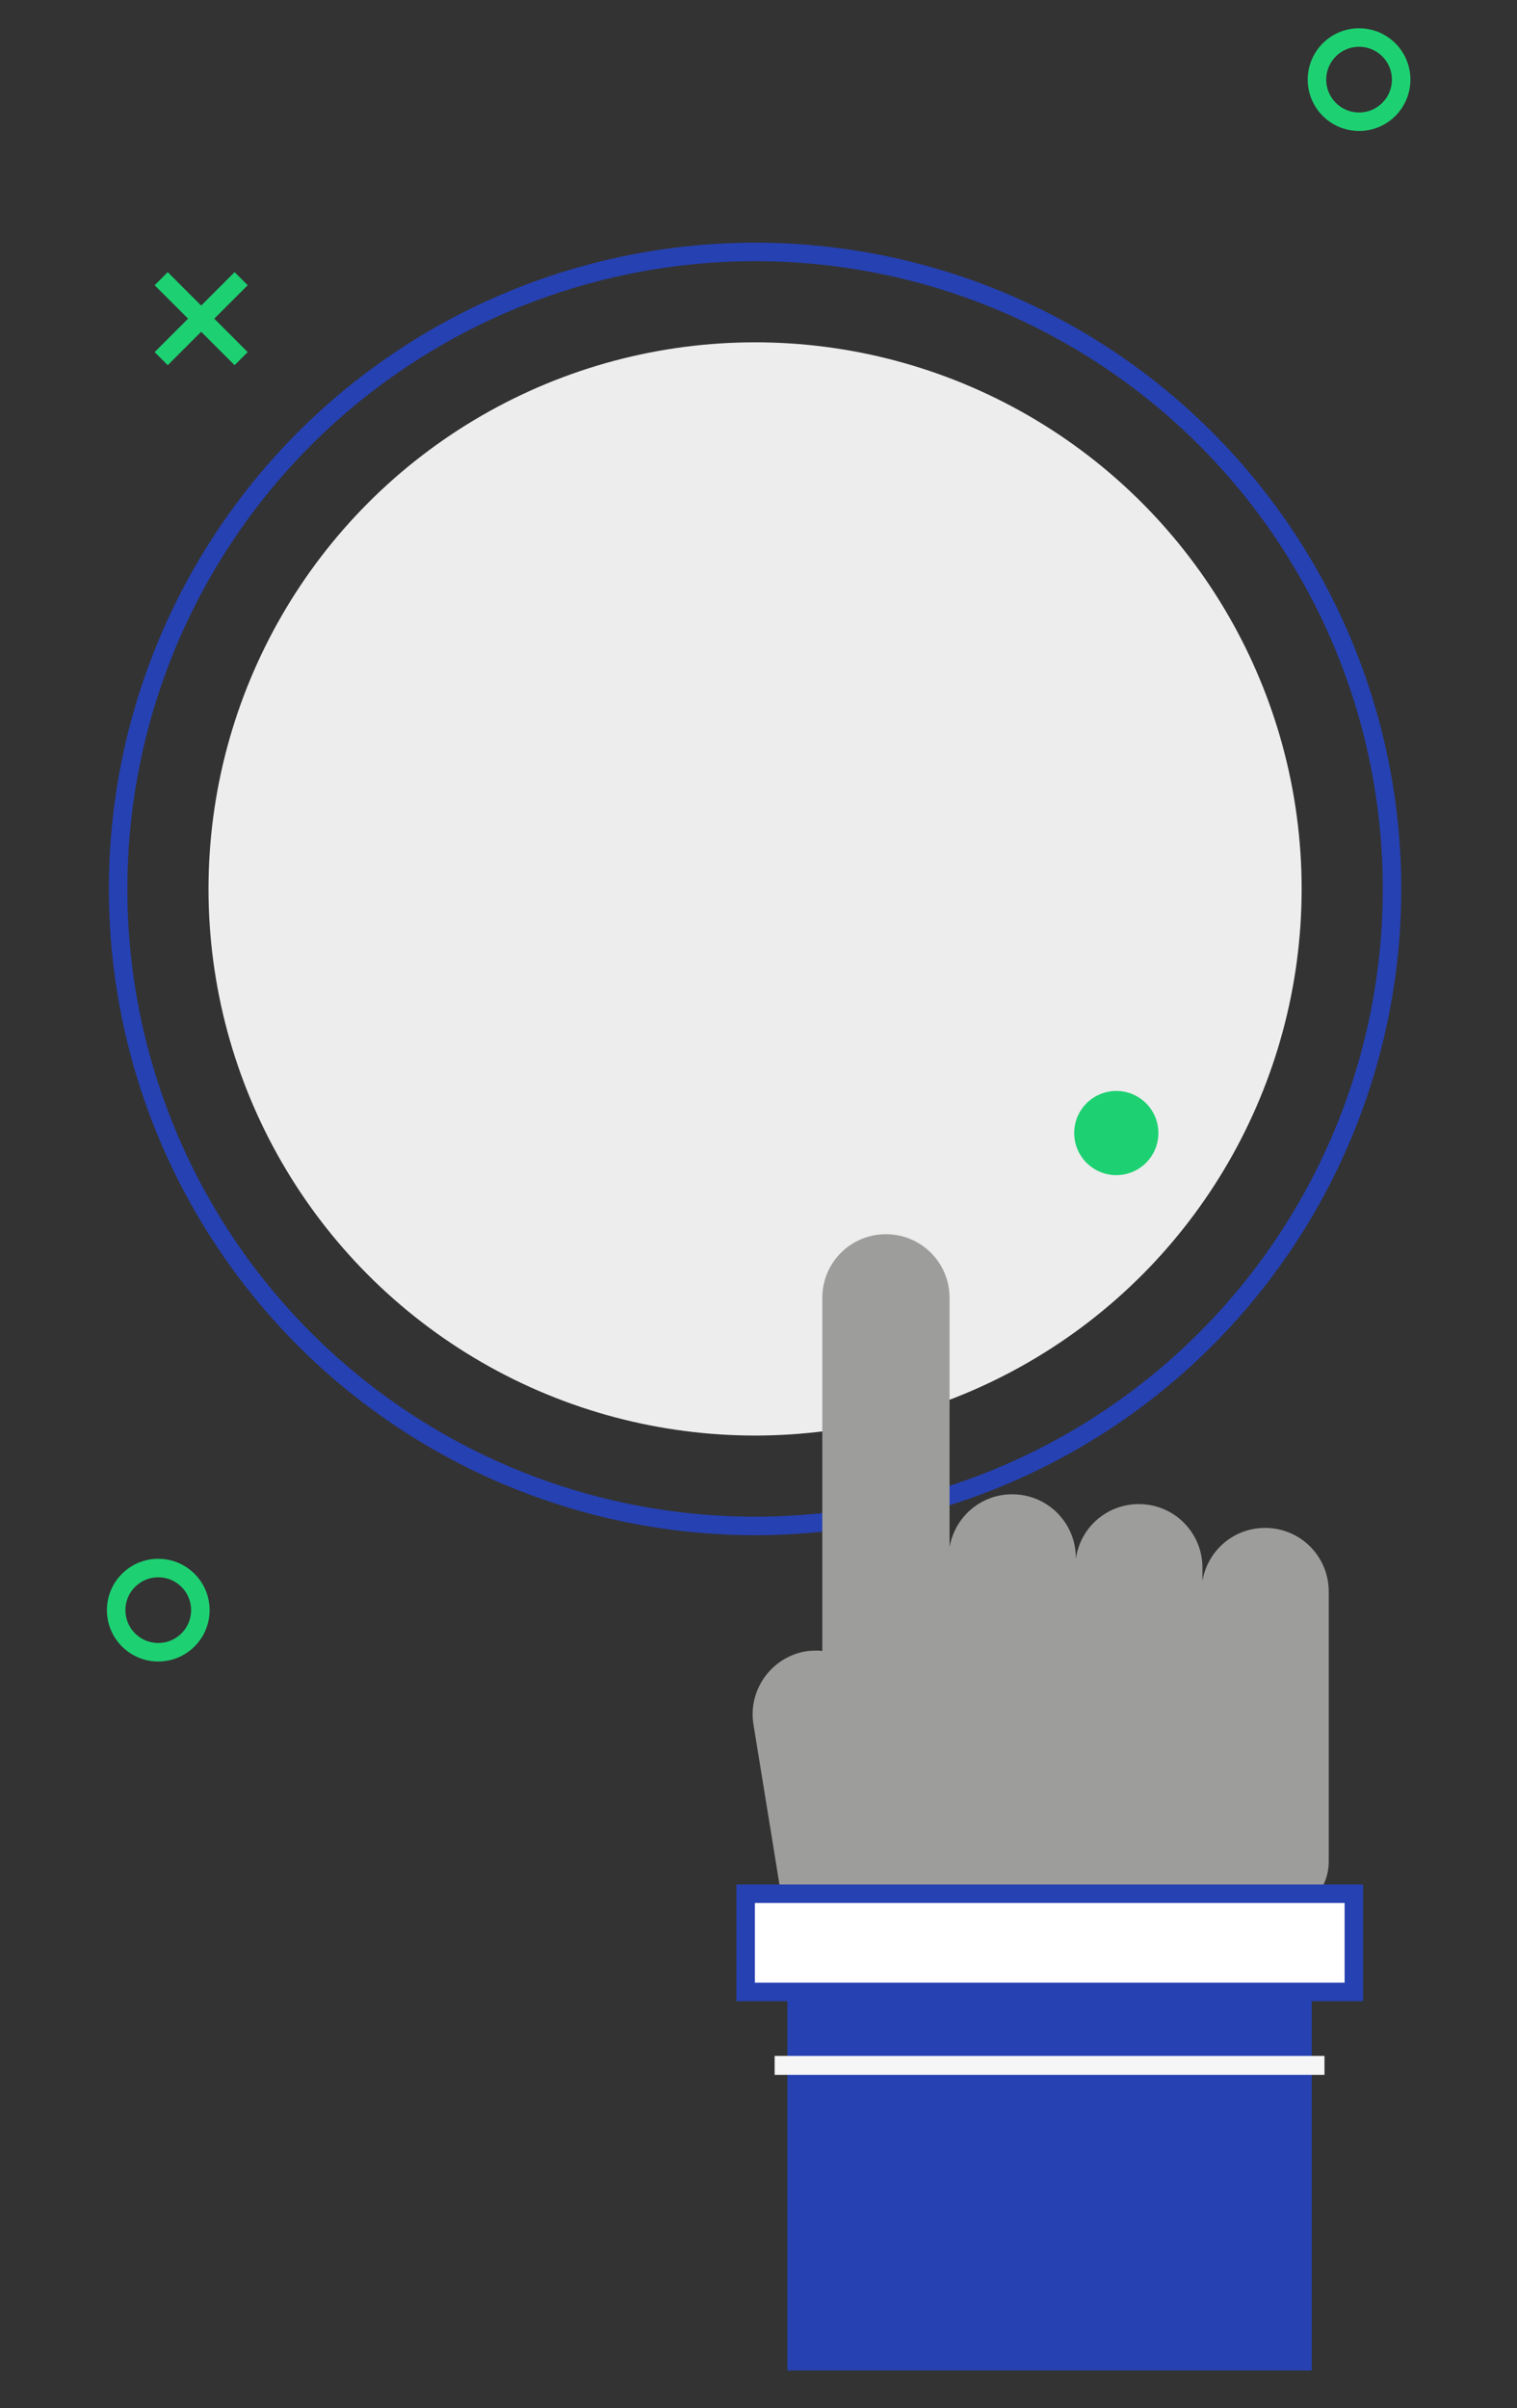
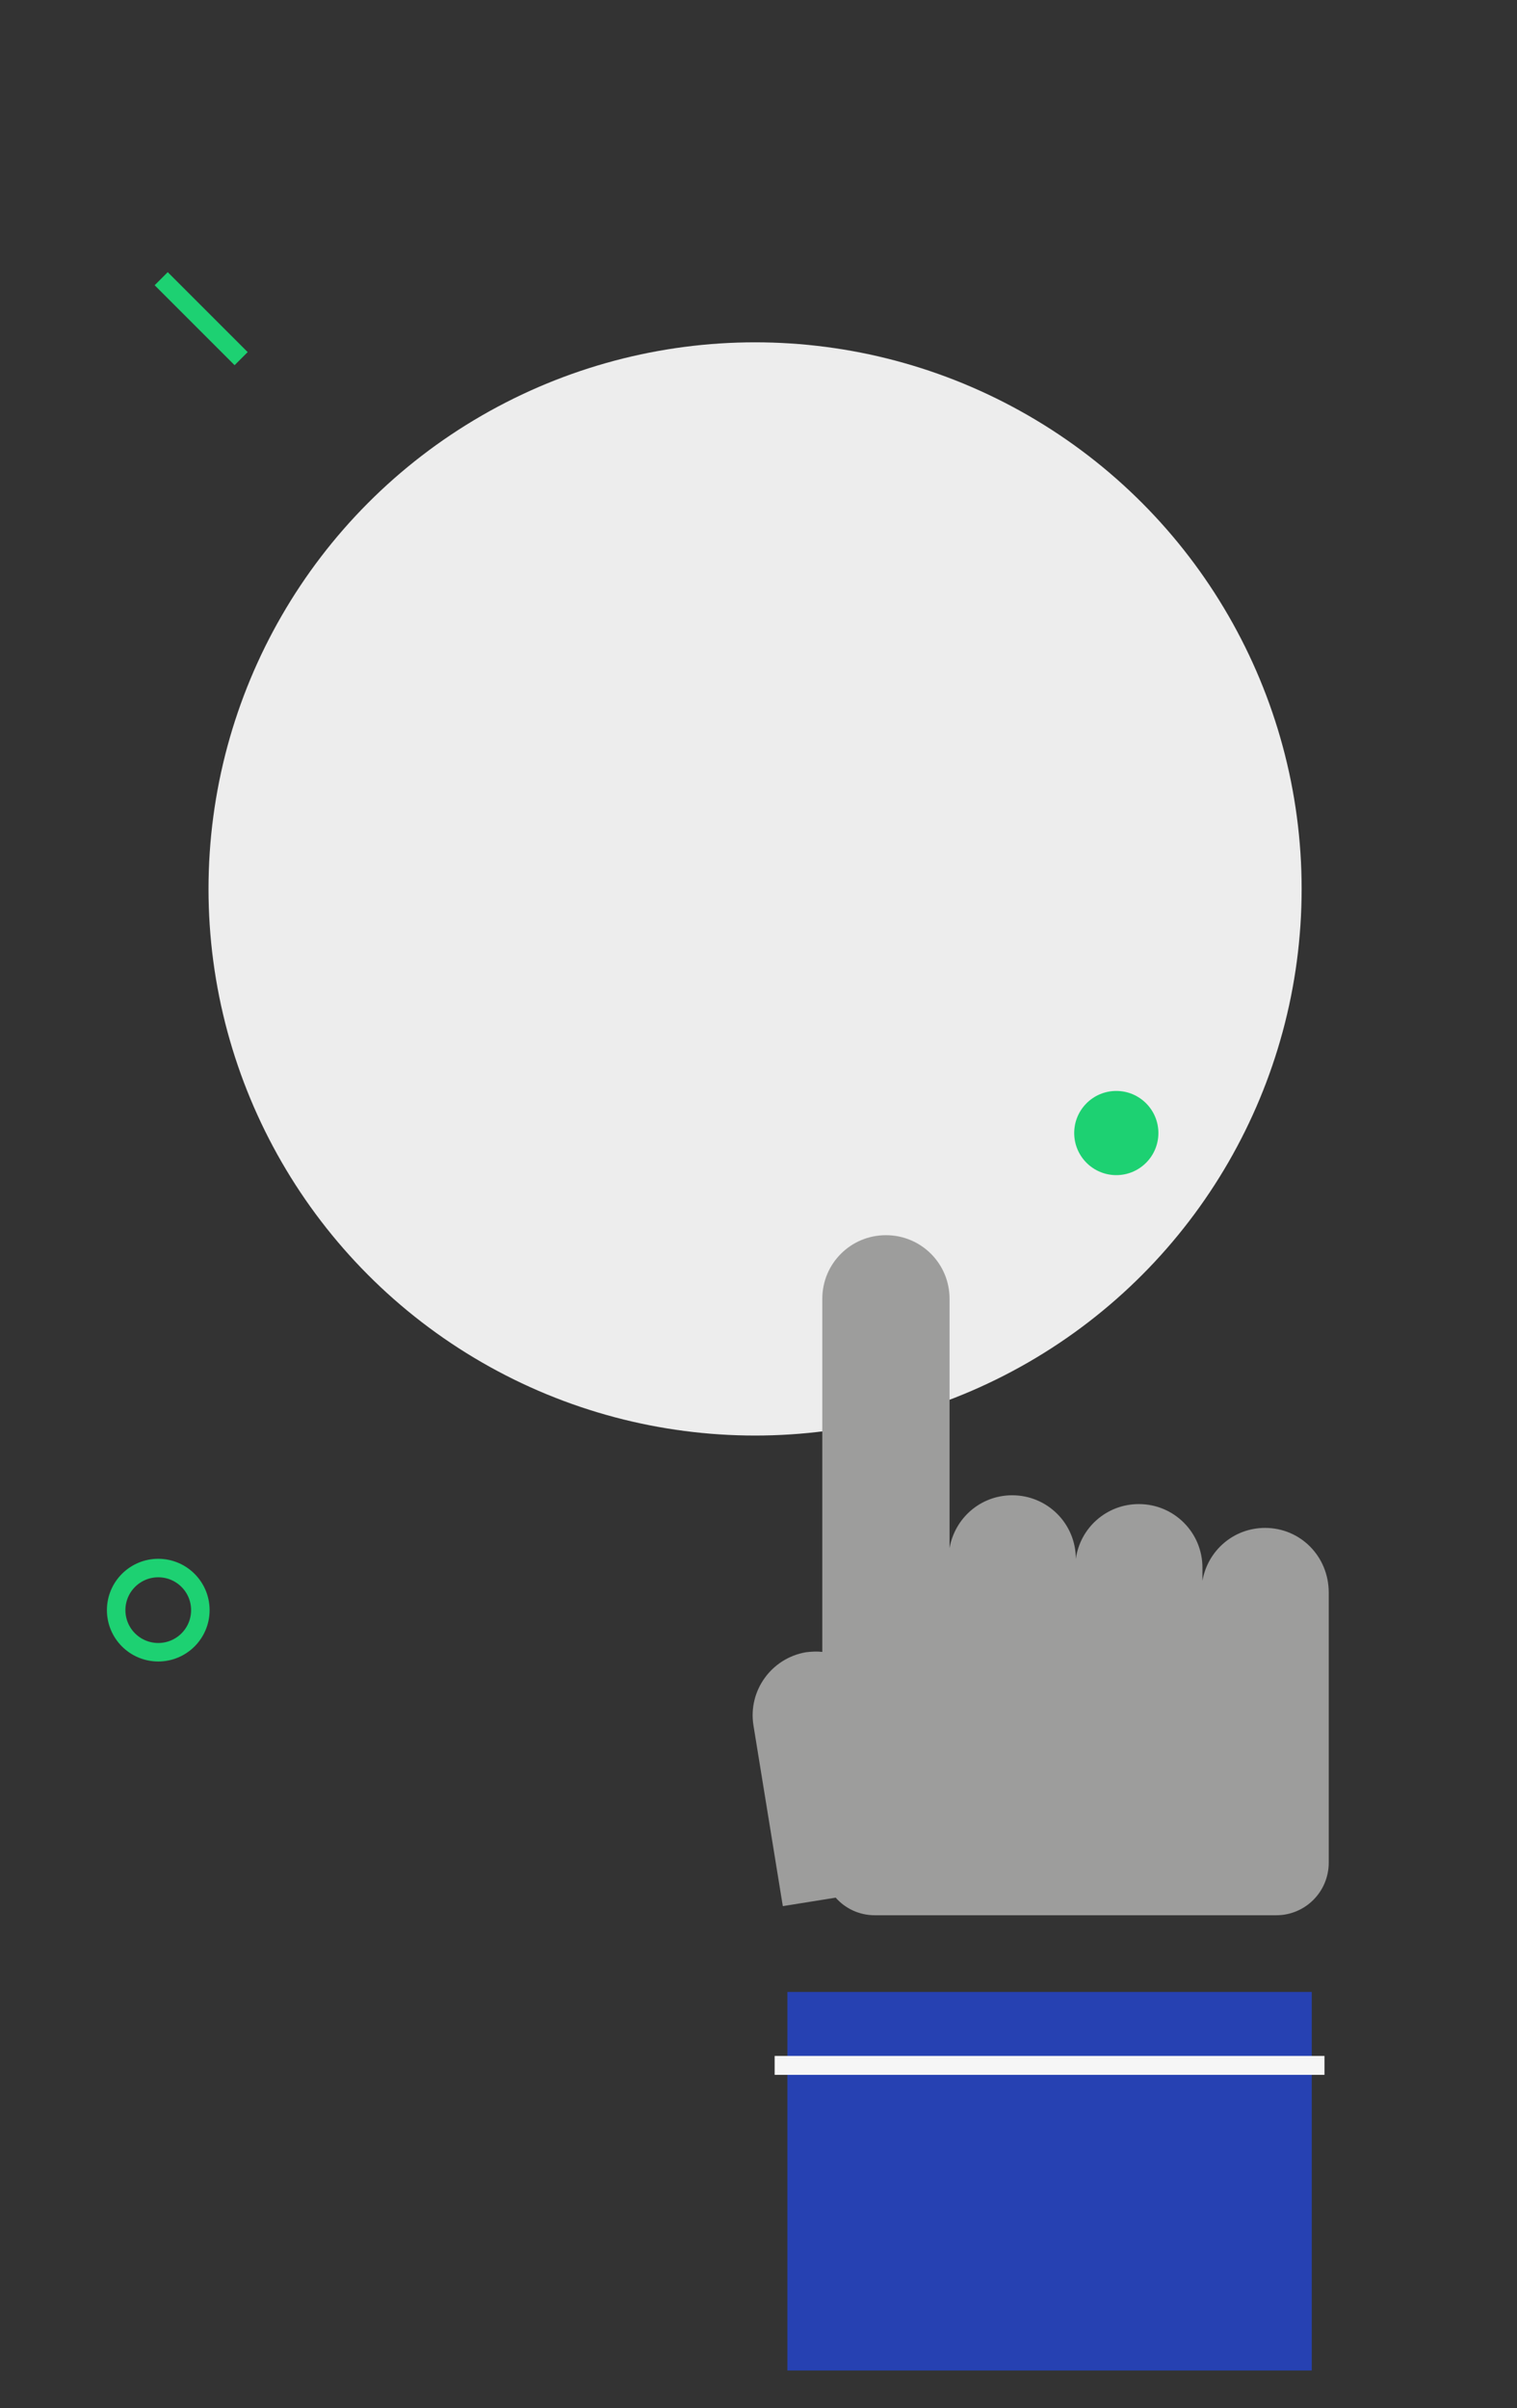
<svg xmlns="http://www.w3.org/2000/svg" version="1.1" id="Livello_1" x="0px" y="0px" viewBox="0 0 464.9 737.9" style="enable-background:new 0 0 464.9 737.9;" xml:space="preserve">
  <rect x="0" y="0" width="464.9" height="737.9" fill="#333333" stroke="none" />
  <style type="text/css">
	.st0{fill:none;stroke:#1DD172;stroke-width:5.669;stroke-miterlimit:10;}
	.st1{fill:#EDEDED;}
	.st2{fill:none;stroke:#2641B2;stroke-width:5.669;stroke-miterlimit:10;}
	.st3{fill:#9D9D9C;}
	.st4{fill:#FFFFFF;stroke:#2641B2;stroke-width:5.669;stroke-miterlimit:10;}
	.st5{fill:#2641B2;}
	.st6{fill:#1DD172;}
	.st7{fill:none;stroke:#F6F6F6;stroke-width:5.8;stroke-miterlimit:10;}
</style>
  <g>
    <g>
-       <line class="st0" x1="73.9" y1="85.4" x2="49.4" y2="109.9" />
      <line class="st0" x1="73.9" y1="109.9" x2="49.4" y2="85.4" />
    </g>
    <circle class="st0" cx="48.5" cy="493.4" r="12.9" />
-     <circle class="st0" cx="416.5" cy="24.4" r="12.9" />
    <circle class="st1" cx="231.4" cy="272.4" r="167.5" />
-     <circle class="st2" cx="231.4" cy="272.4" r="195.2" />
-     <path class="st3" d="M387.7,468.2c-9.7,0-17.6,7-19.2,16.2v-4c0-10.8-8.7-19.5-19.5-19.5c-9.9,0-18,7.3-19.3,16.8v-0.3   c0-10.8-8.7-19.5-19.5-19.5c-9.7,0-17.6,7-19.2,16.2v-76.4c0-10.8-8.7-19.5-19.5-19.5s-19.5,8.7-19.5,19.5v106.8v1.4   c-1.6-0.2-3.3-0.1-5,0.1c-10.6,1.8-17.8,11.8-16.1,22.4l9,55.4l16.2-2.6c2.9,3.3,7.2,5.4,12,5.4h123c8.9,0,16.1-7.2,16.1-16.1   v-51.1v-14.9v-16.8C407.2,476.9,398.5,468.2,387.7,468.2z" />
-     <rect x="228.5" y="580.3" class="st4" width="186.4" height="30.1" />
+     <path class="st3" d="M387.7,468.2c-9.7,0-17.6,7-19.2,16.2v-4c0-10.8-8.7-19.5-19.5-19.5c-9.9,0-18,7.3-19.3,16.8c0-10.8-8.7-19.5-19.5-19.5c-9.7,0-17.6,7-19.2,16.2v-76.4c0-10.8-8.7-19.5-19.5-19.5s-19.5,8.7-19.5,19.5v106.8v1.4   c-1.6-0.2-3.3-0.1-5,0.1c-10.6,1.8-17.8,11.8-16.1,22.4l9,55.4l16.2-2.6c2.9,3.3,7.2,5.4,12,5.4h123c8.9,0,16.1-7.2,16.1-16.1   v-51.1v-14.9v-16.8C407.2,476.9,398.5,468.2,387.7,468.2z" />
    <rect x="241.3" y="610.4" class="st5" width="160.7" height="116" />
    <circle class="st6" cx="342.1" cy="347.2" r="12.9" />
    <line class="st7" x1="237.4" y1="632.9" x2="405.9" y2="632.9" />
  </g>
</svg>